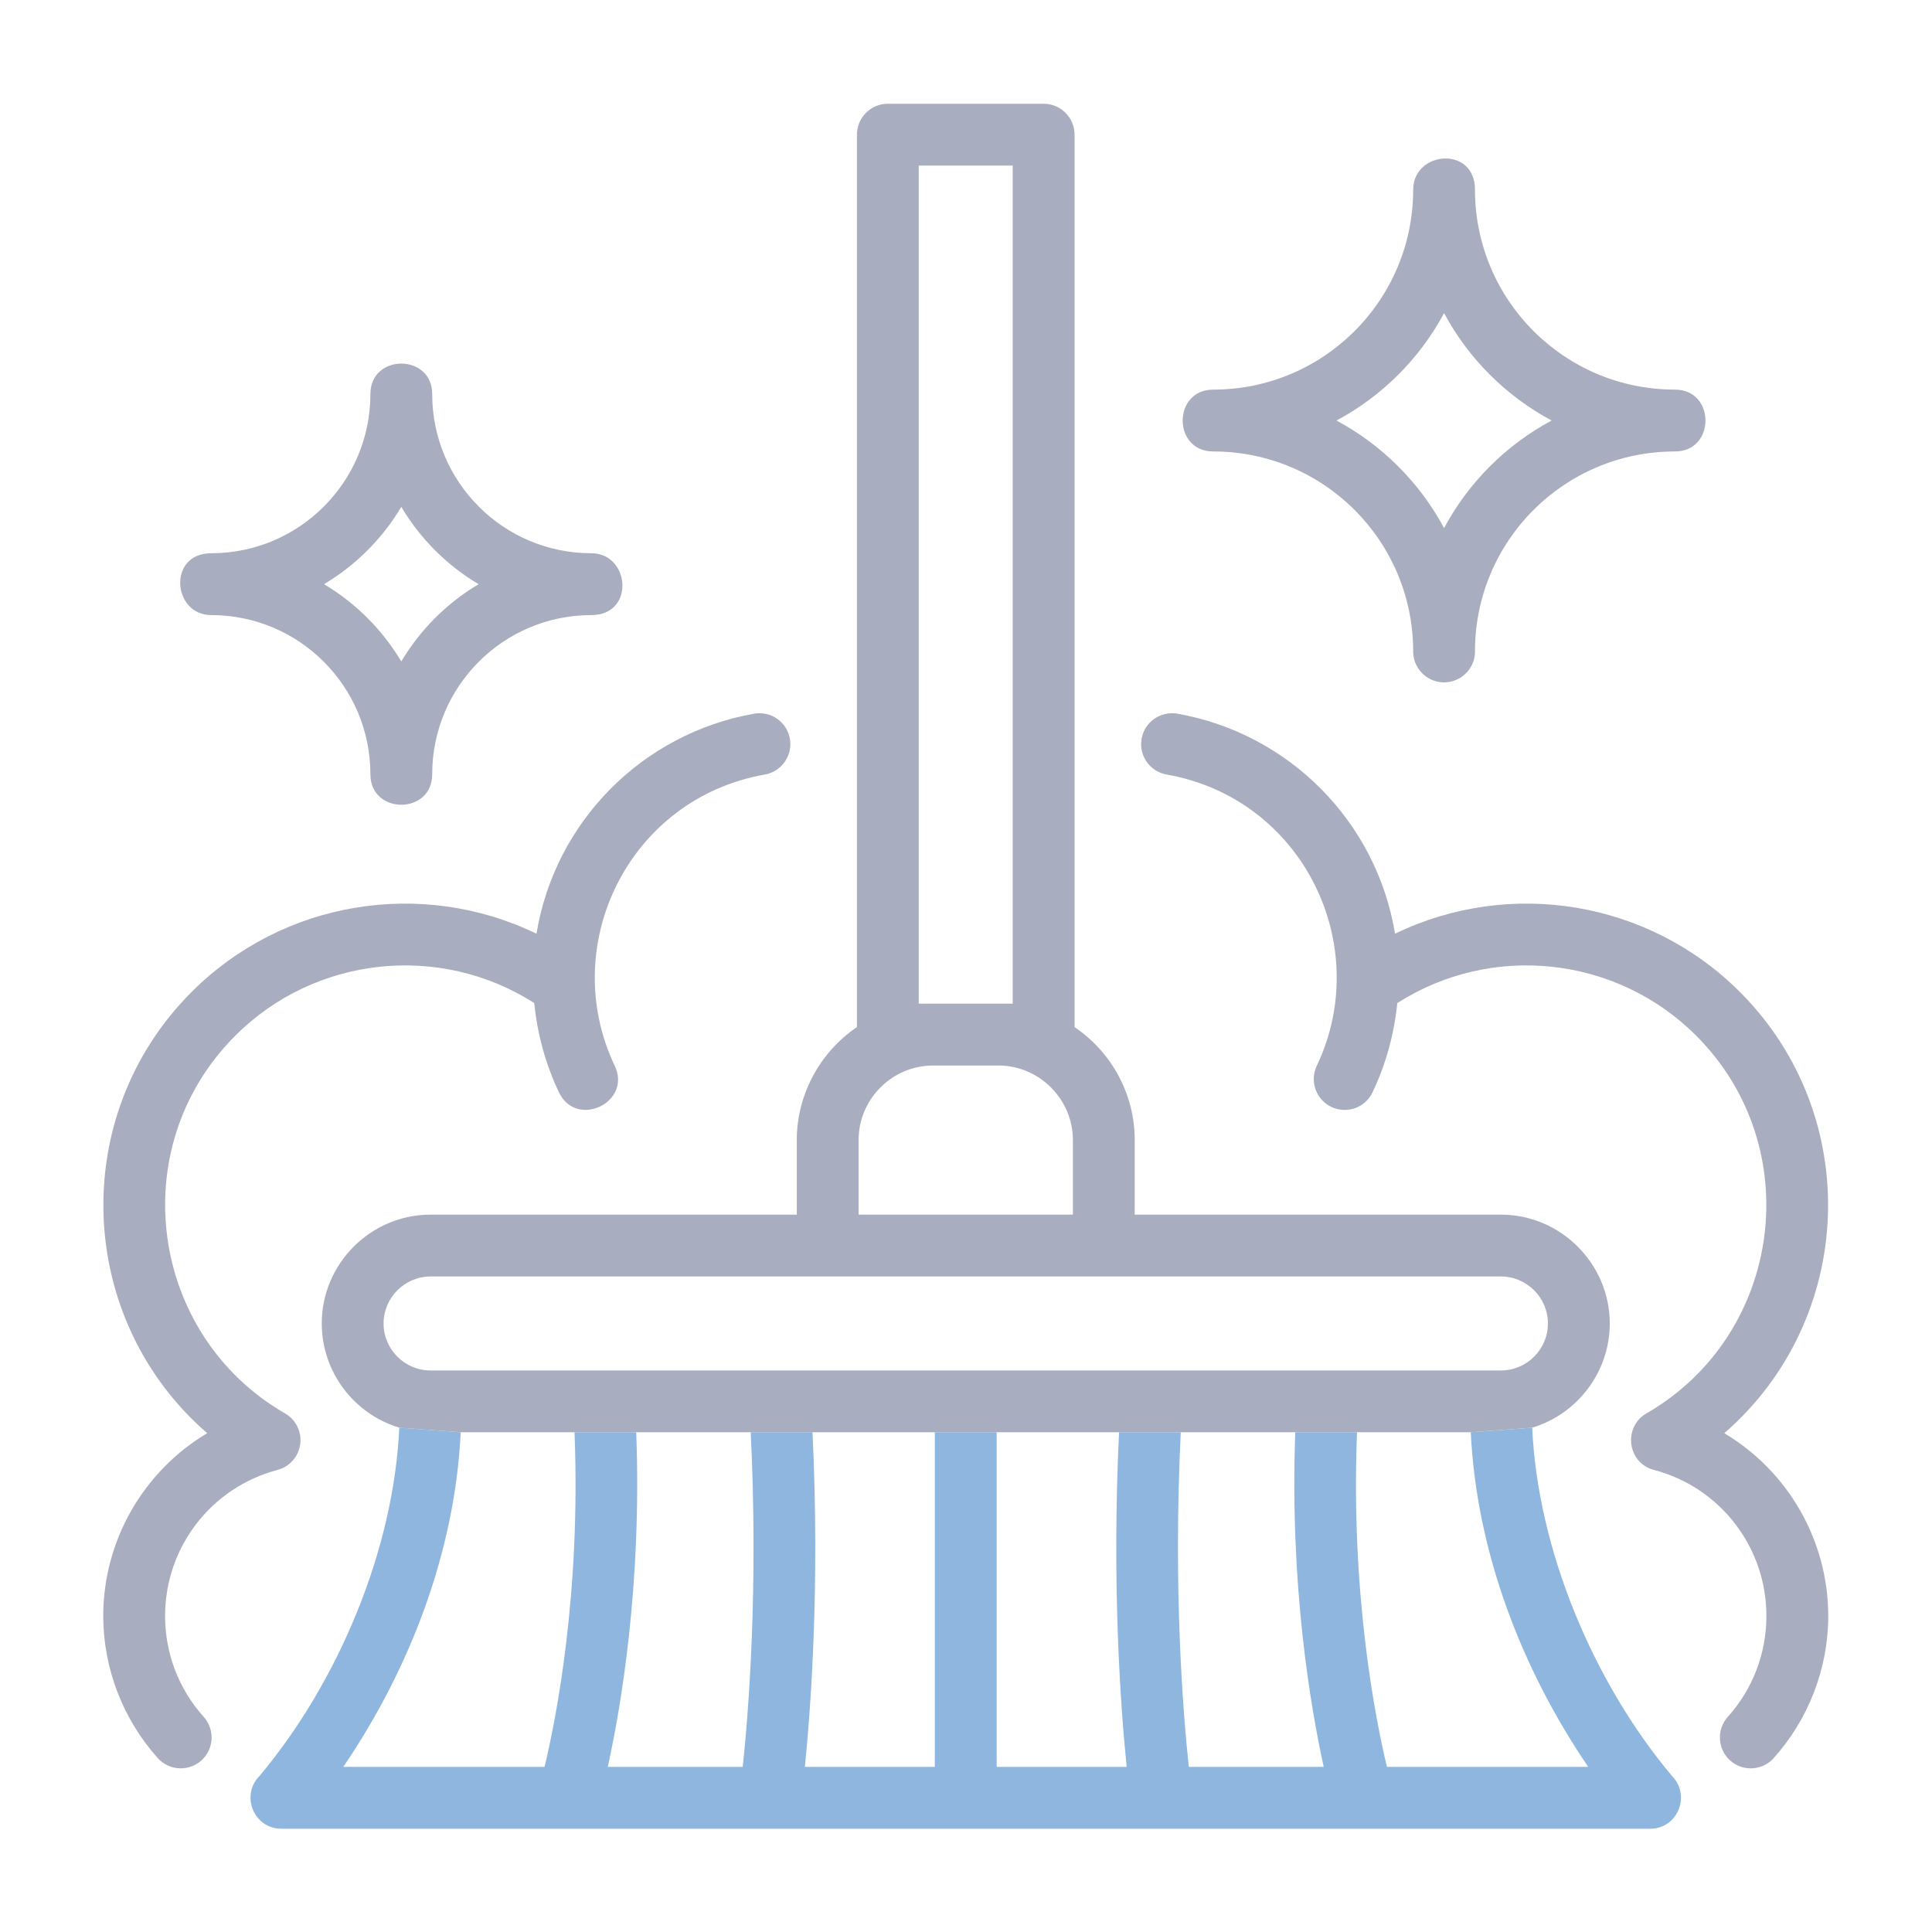
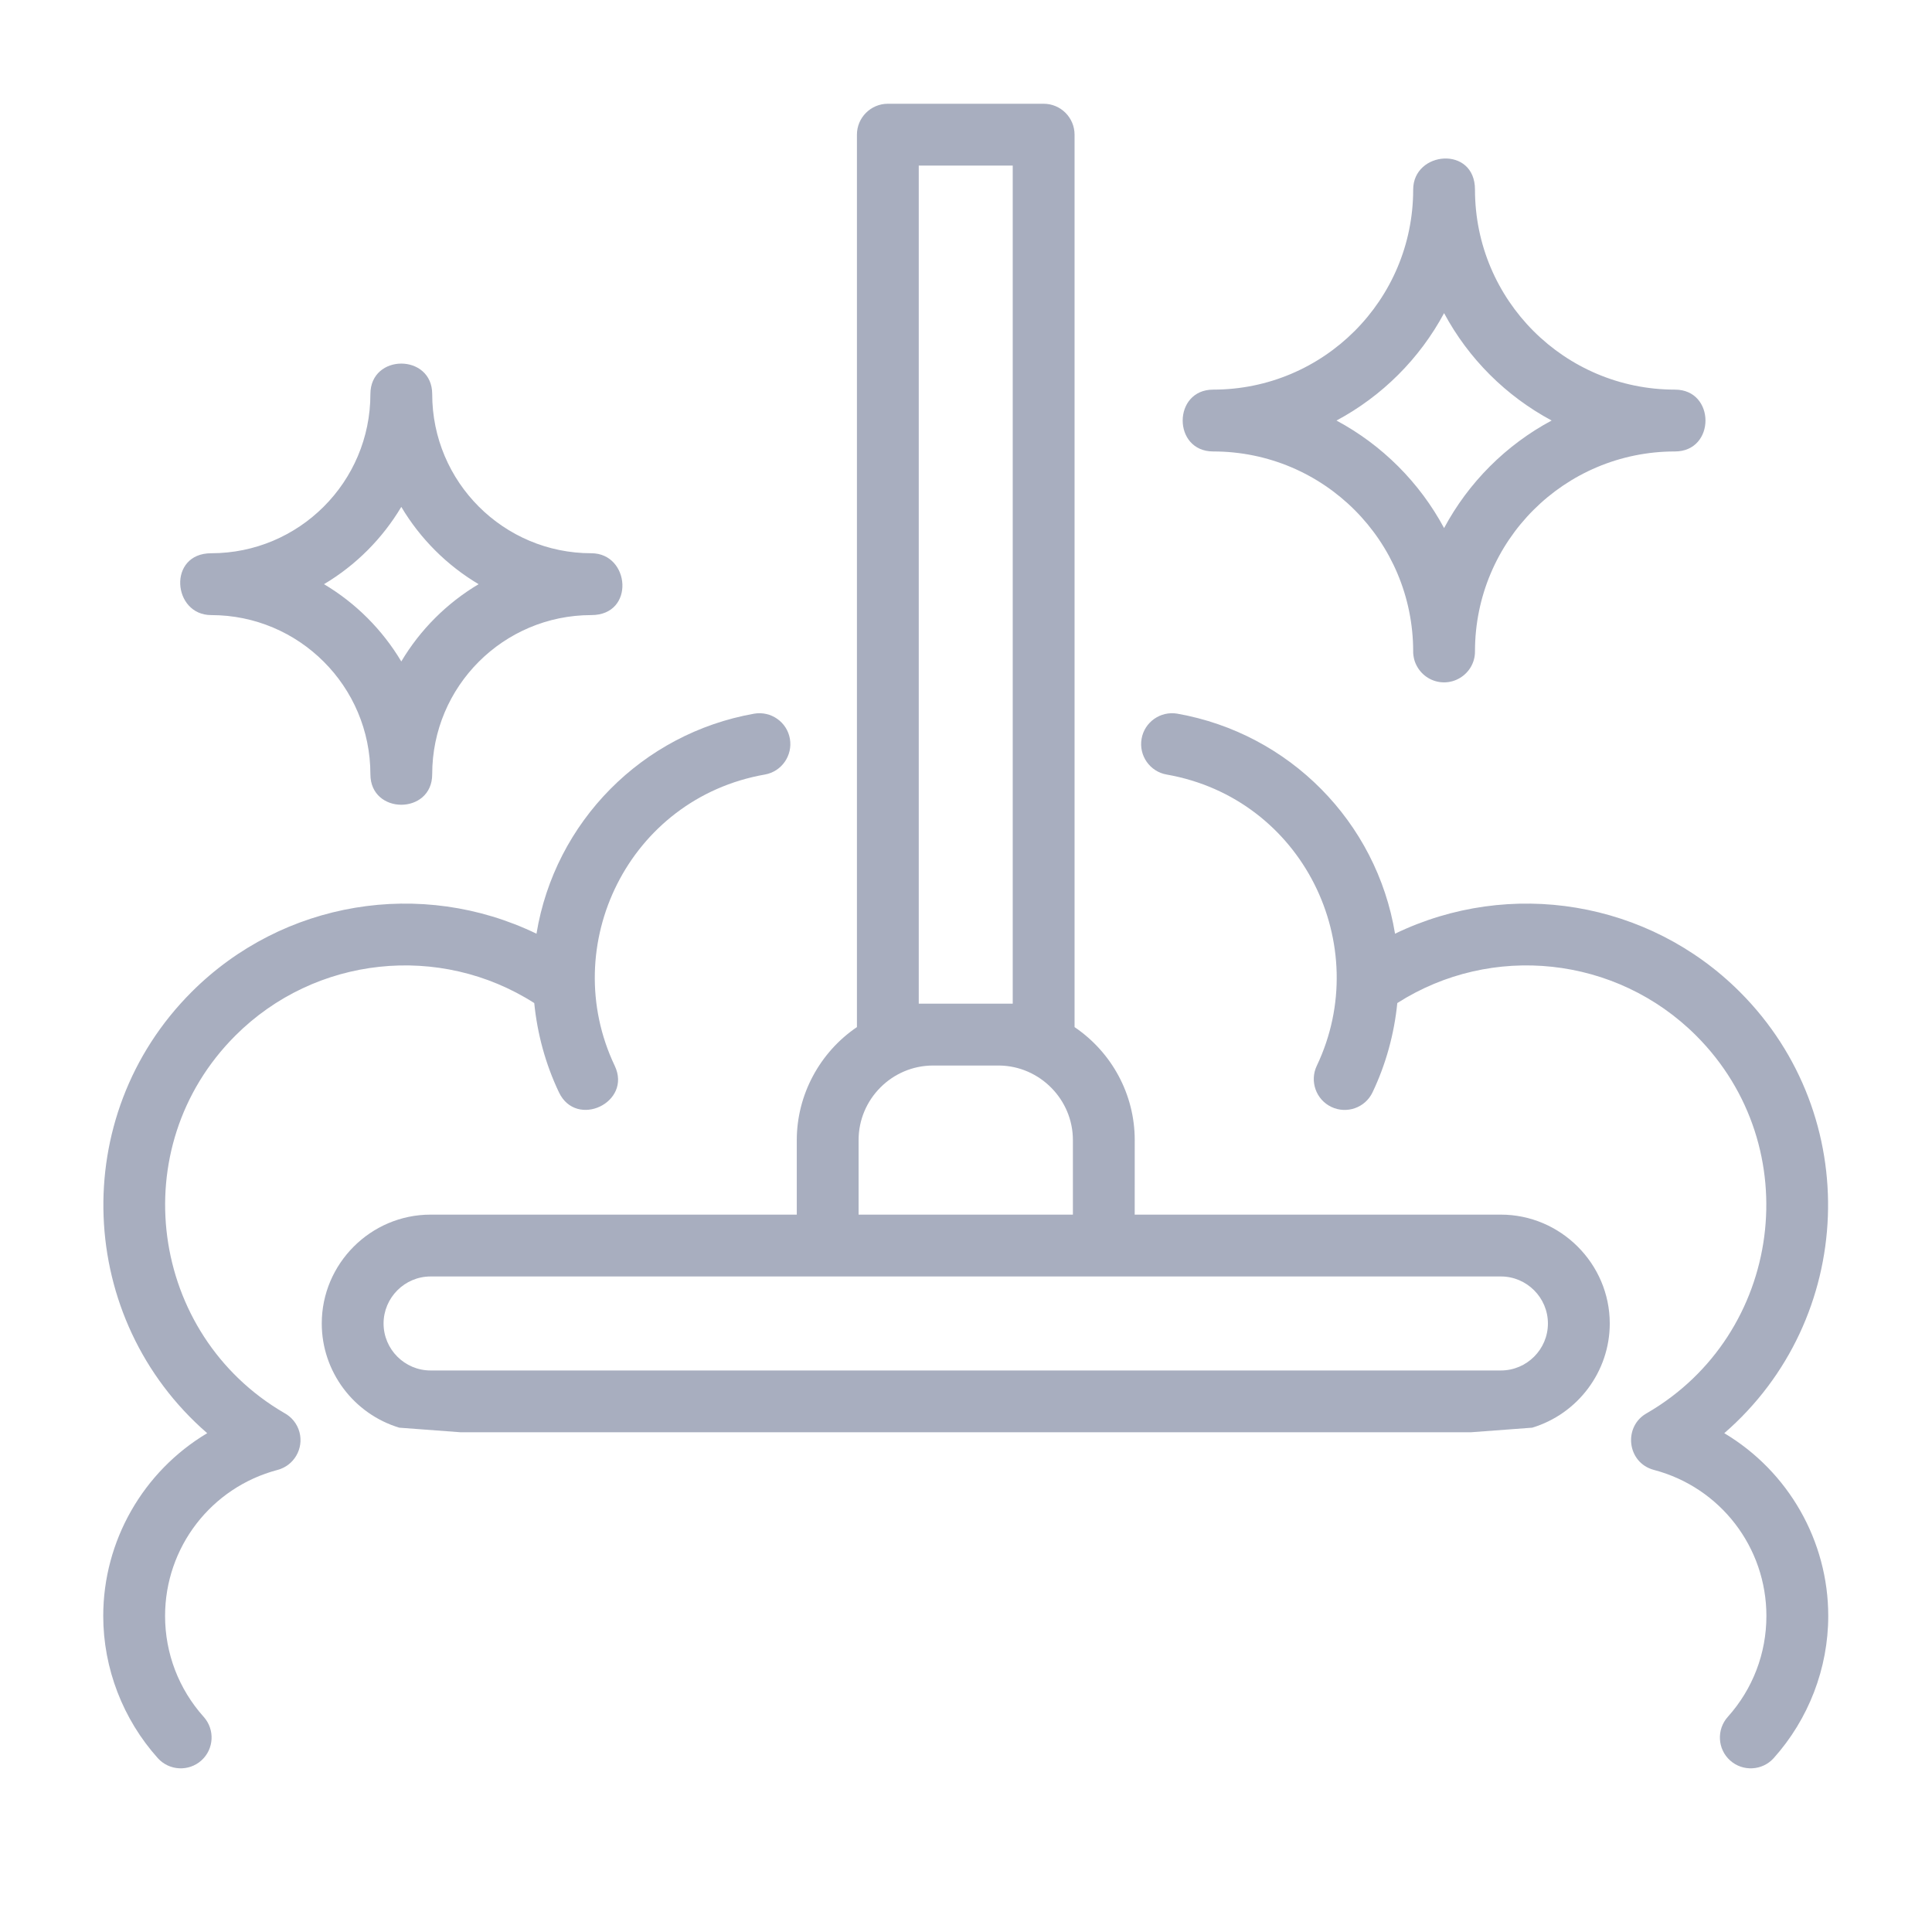
<svg xmlns="http://www.w3.org/2000/svg" width="512" height="512" viewBox="0 0 512 512" fill="none">
-   <path d="M406.049 378.351C407.523 410.835 422.328 445.959 443.132 470.695C448.105 475.76 444.689 484.633 437.29 484.633H74.573C67.258 484.633 63.709 475.81 68.733 470.695C89.528 445.959 104.349 410.835 105.815 378.351L122.094 379.567C120.578 411.143 108.664 442.235 90.977 468.245H144.314C147.38 455.465 153.945 422.407 152.254 379.567H168.608C170.124 419.982 164.559 452.374 161.068 468.245H196.834C198.309 454.357 201.008 421.482 198.95 379.567H215.321C217.287 420.64 214.831 453.149 213.297 468.245H247.737V379.567H264.126V468.245H298.583C297.041 453.149 294.593 420.632 296.559 379.567H312.914C310.864 421.482 313.564 454.357 315.047 468.245H350.797C347.314 452.374 341.756 419.982 343.263 379.567H359.626C357.926 422.407 364.491 455.465 367.55 468.245H420.895C403.191 442.202 391.286 411.185 389.769 379.567L406.049 378.351Z" fill="#8EB6DE" />
  <path fill-rule="evenodd" clip-rule="evenodd" d="M114.096 363.188H397.759C404.616 363.188 410.214 357.59 410.214 350.741C410.214 343.876 404.599 338.278 397.759 338.278H114.096C107.248 338.278 101.65 343.901 101.65 350.741C101.65 357.59 107.248 363.188 114.096 363.188ZM382.697 139.945C389.178 127.847 399.1 117.923 411.197 111.442C399.109 104.96 389.178 95.073 382.697 82.984C376.222 95.056 366.266 104.977 354.186 111.45C366.266 117.923 376.215 127.864 382.697 139.945ZM443.889 119.64C414.58 119.64 390.885 143.319 390.885 172.628V172.636L390.878 172.843V173.052V173.061L390.861 173.261L390.844 173.468V173.477L390.819 173.677V173.686L390.793 173.877L390.761 174.078V174.084L390.727 174.276V174.285L390.678 174.477V174.485L390.627 174.677V174.686L390.577 174.878L390.52 175.068L390.46 175.26V175.268L390.394 175.443V175.451L390.319 175.635V175.643L390.245 175.818V175.827L390.17 176.002V176.01L390.078 176.185V176.194L389.993 176.36V176.369L389.904 176.535V176.543C388.519 179.092 385.77 180.835 382.697 180.835C379.596 180.835 376.881 179.101 375.499 176.543V176.535L375.407 176.369V176.36L375.315 176.194V176.185L375.232 176.01V176.002L375.149 175.827V175.818L375.072 175.643V175.635L374.997 175.451V175.443L374.931 175.268V175.26L374.874 175.068L374.814 174.878L374.765 174.686V174.677L374.714 174.485V174.477L374.673 174.285V174.276L374.639 174.084V174.078L374.599 173.877L374.573 173.686V173.677L374.547 173.477V173.468L374.524 173.261L374.515 173.061V173.052L374.507 172.843V172.636V172.628C374.49 143.336 350.811 119.64 321.503 119.64C310.723 119.64 310.738 103.254 321.503 103.254C350.771 103.254 374.507 79.542 374.507 50.25C374.507 40.01 390.885 38.528 390.885 50.25C390.885 79.55 414.597 103.254 443.889 103.254C454.662 103.254 454.662 119.64 443.889 119.64ZM106.348 175.294C111.347 166.88 118.42 159.822 126.835 154.814C118.42 149.817 111.347 142.743 106.348 134.329C101.333 142.743 94.285 149.809 85.862 154.814C94.276 159.814 101.333 166.88 106.348 175.294ZM156.727 163.004C133.425 163.004 114.538 181.884 114.538 205.187C114.538 215.958 98.159 215.966 98.159 205.187C98.159 181.893 79.264 163.004 55.969 163.004C45.697 163.004 44.356 146.618 55.969 146.618C79.264 146.618 98.159 127.73 98.159 104.436C98.159 93.663 114.538 93.663 114.538 104.436C114.538 127.73 133.425 146.618 156.719 146.618C167 146.618 168.358 163.004 156.727 163.004ZM162.909 282.441C167.541 292.165 152.745 299.187 148.13 289.482C144.581 282.025 142.398 274.019 141.581 265.82C116.596 249.867 83.562 253.265 62.359 274.46C32.683 304.128 39.623 353.674 75.331 374.452C77.256 375.485 78.772 377.293 79.372 379.567C80.513 383.925 77.905 388.399 73.54 389.548C55.944 394.197 43.747 410.06 43.747 428.247C43.747 438.153 47.363 447.6 53.978 454.982C56.994 458.339 56.727 463.521 53.37 466.537C50.021 469.545 44.839 469.278 41.823 465.929C32.575 455.623 27.36 442.11 27.36 428.247C27.36 408.385 37.899 389.956 54.911 379.809C20.145 349.658 17.837 295.822 50.779 262.879C74.965 238.693 111.697 232.704 142.173 247.442C147.046 217.783 170.199 194.372 199.867 189.131C204.307 188.366 208.565 191.339 209.331 195.788C210.097 200.237 207.123 204.494 202.683 205.262C166.6 211.609 147.721 250.524 162.909 282.441ZM227.094 272.193V35.696C227.094 31.172 230.767 27.497 235.29 27.497H276.581C281.097 27.497 284.771 31.172 284.771 35.696V272.193C294.693 278.926 300.716 290.081 300.716 302.128L300.708 321.89H397.759C413.58 321.89 426.603 334.895 426.603 350.741C426.603 363.471 418.129 374.702 406.049 378.351L389.769 379.567H359.626H343.263H312.914H296.559H264.126H247.737H215.321H198.95H168.608H152.254H122.094L105.815 378.351C93.727 374.694 85.27 363.496 85.27 350.741C85.262 334.895 98.234 321.89 114.096 321.89H211.155V302.128C211.155 290.141 217.253 278.858 227.094 272.193ZM243.48 43.886V265.987H268.383V43.886H243.48ZM284.33 321.89V302.128C284.33 291.382 275.573 282.516 264.834 282.375H247.279C236.417 282.375 227.536 291.256 227.536 302.128V321.89H284.33Z" fill="#A8AEBF" />
  <path d="M363.734 289.482C361.793 293.564 356.911 295.289 352.821 293.346C348.747 291.405 347.021 286.515 348.962 282.441C364.15 250.524 345.273 211.609 309.181 205.262C304.732 204.494 301.757 200.237 302.533 195.788C303.299 191.339 307.556 188.366 312.005 189.131C341.664 194.372 364.818 217.783 369.699 247.442C400.175 232.704 436.908 238.693 461.092 262.879C493.993 295.78 491.736 349.642 456.952 379.809C473.966 389.956 484.504 408.385 484.504 428.247C484.504 442.11 479.289 455.623 470.041 465.929C467.026 469.278 461.843 469.545 458.494 466.537C455.135 463.521 454.877 458.339 457.887 454.982C464.509 447.6 468.115 438.161 468.115 428.247C468.115 410.051 455.929 394.197 438.324 389.548C431.101 387.649 430.083 377.909 436.55 374.435C472.372 353.591 479.055 304.02 449.505 274.46C428.294 253.258 395.276 249.867 370.299 265.82C369.482 274.002 367.275 282.057 363.734 289.482Z" fill="#A8AEBF" />
</svg>